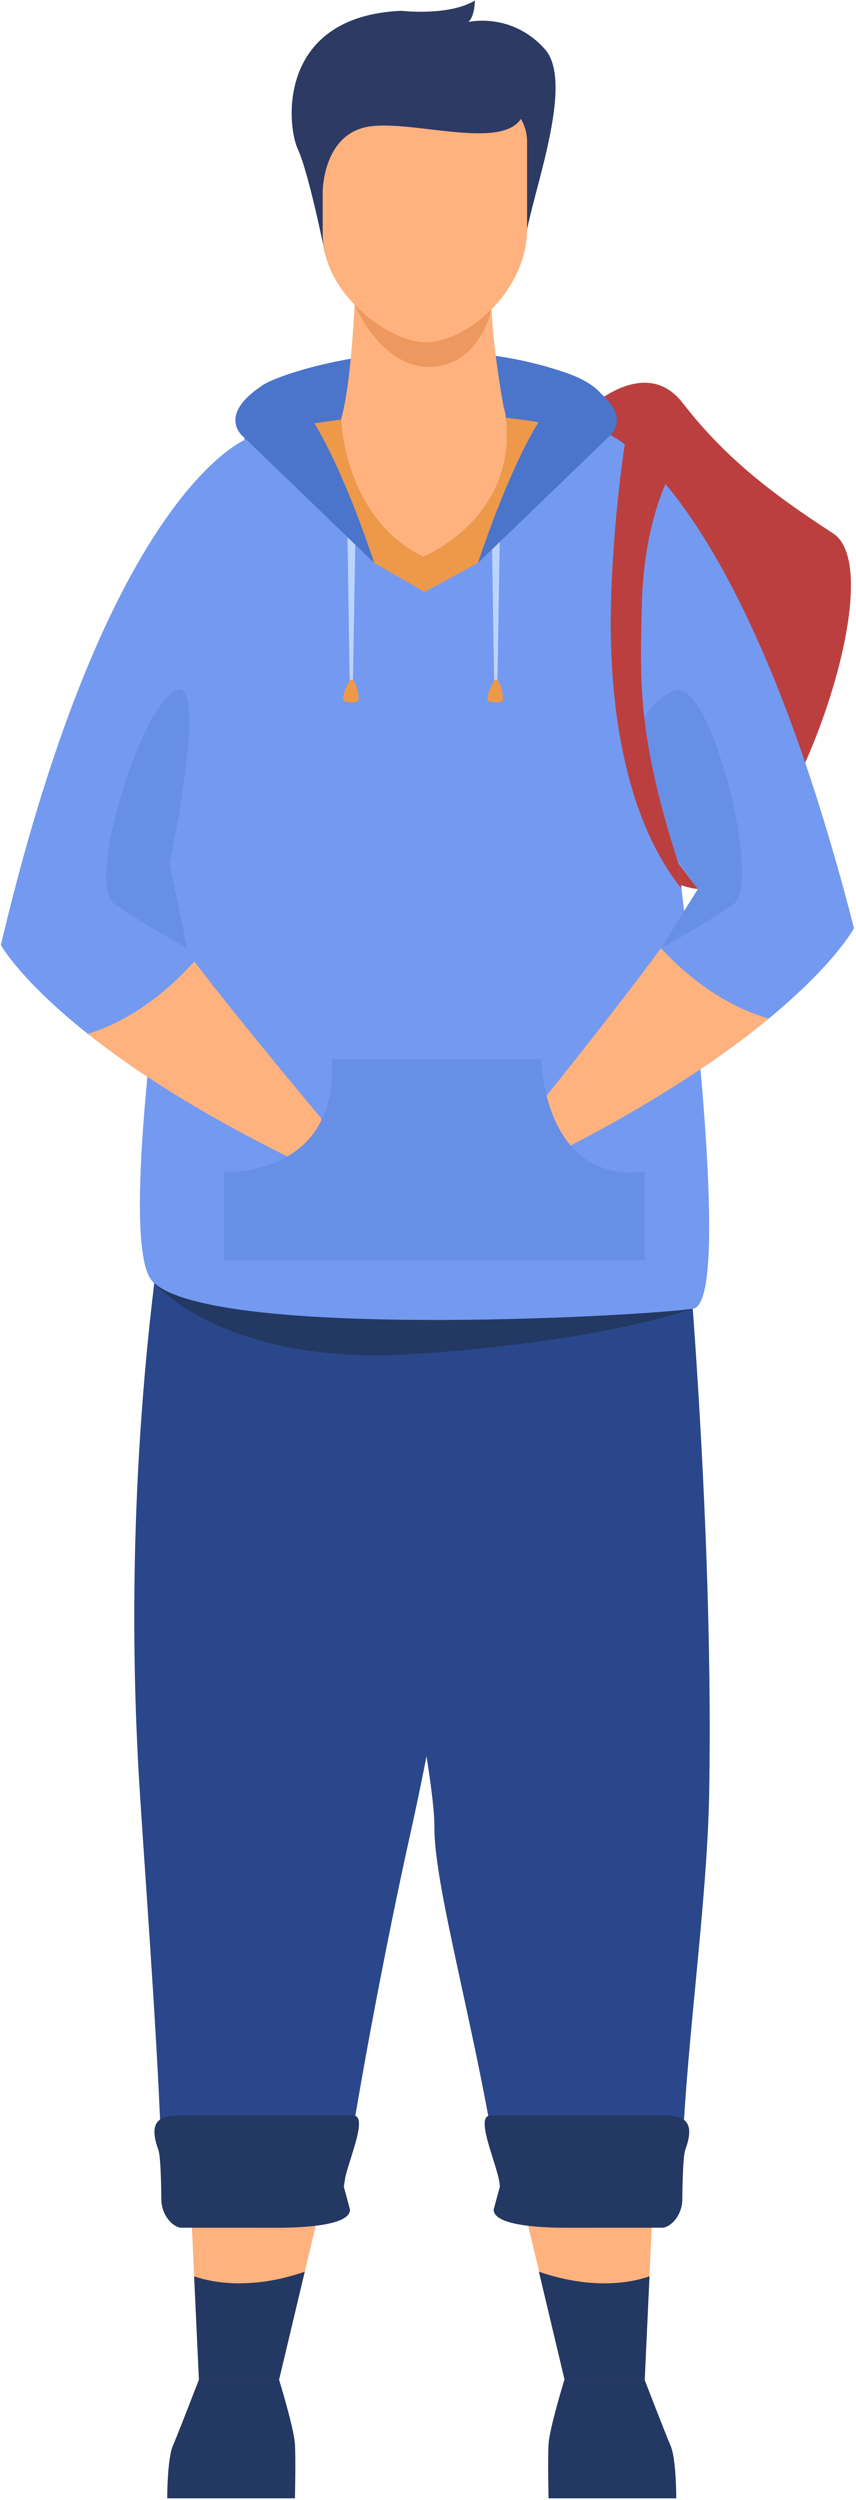
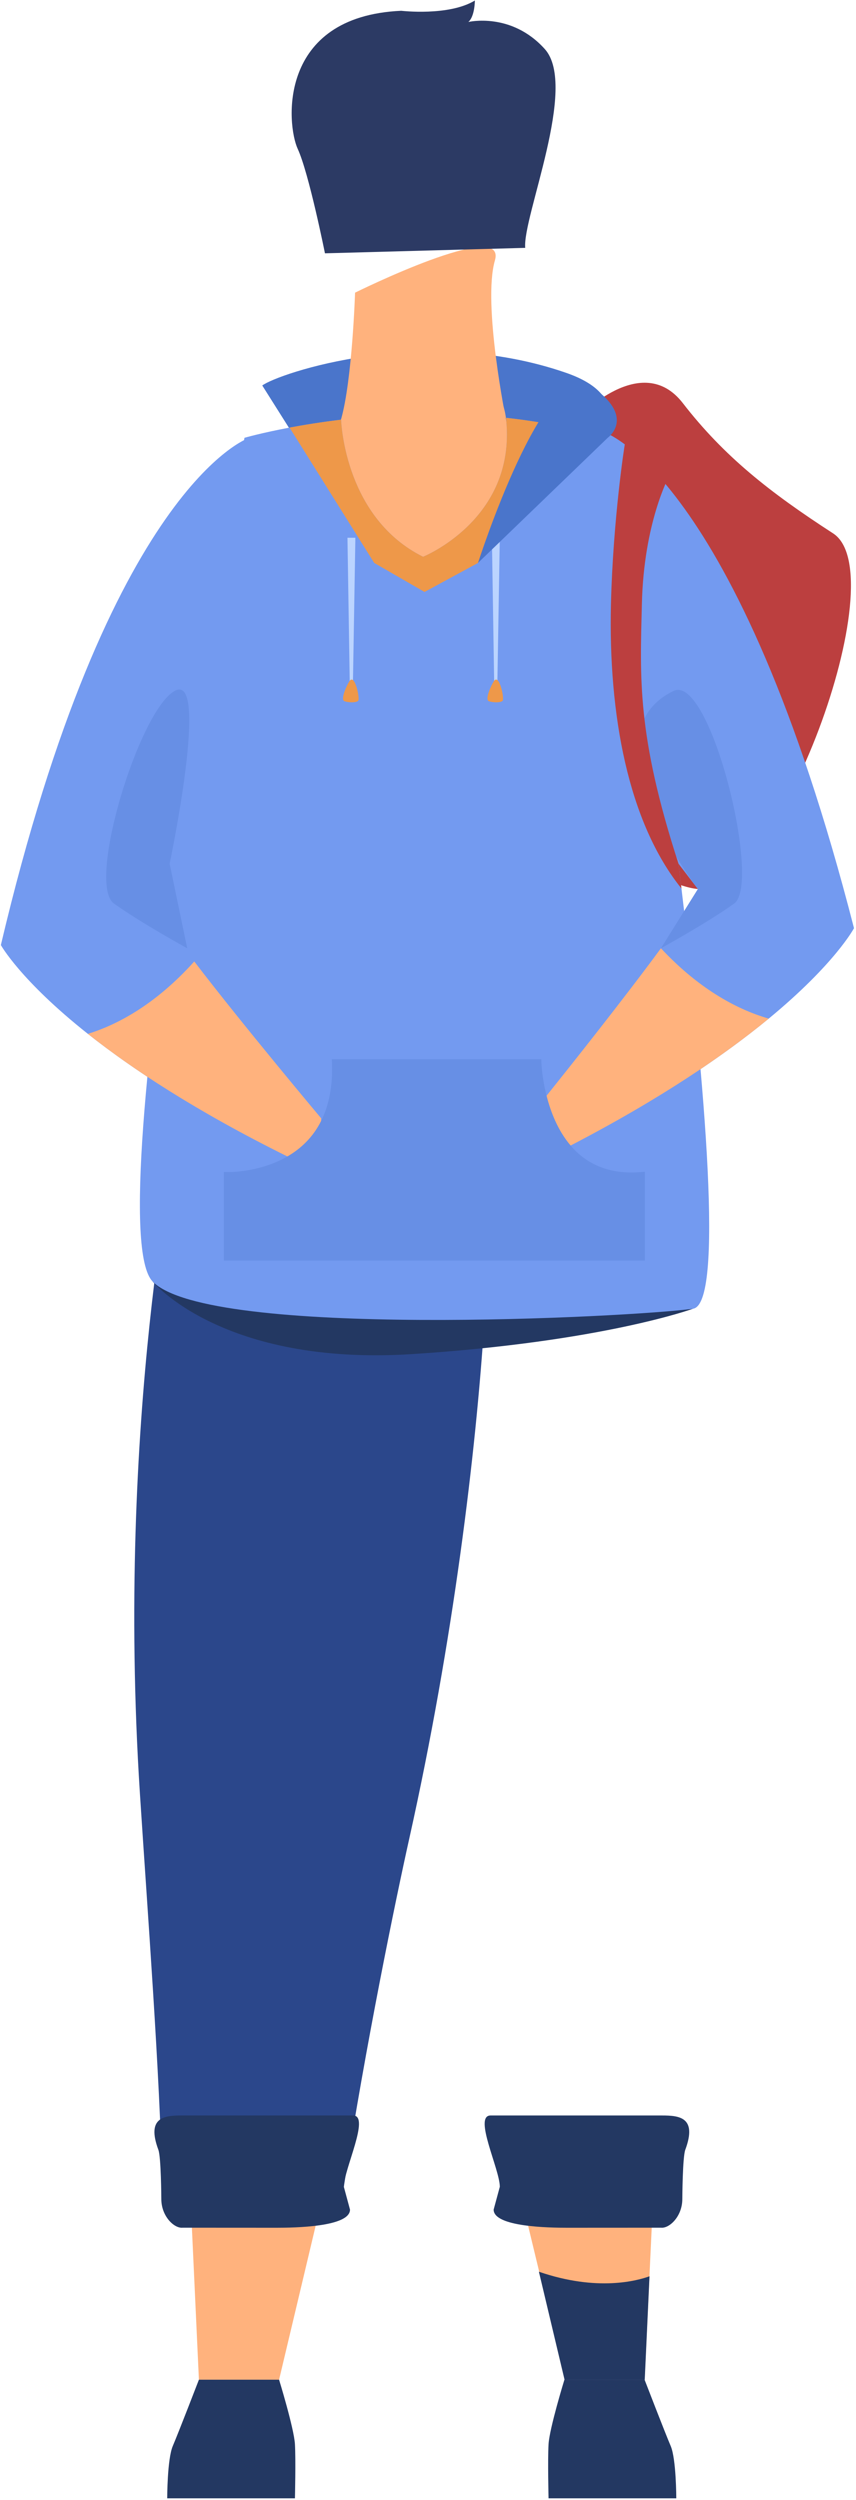
<svg xmlns="http://www.w3.org/2000/svg" width="338" height="986" viewBox="0 0 338 986" fill="none">
  <path d="M127.967 863.86L120.333 895.978L110.2 938.57H78.542L76.657 897.769L75.198 866.297L127.967 863.86Z" fill="#FFB27D" />
  <path d="M228.286 164.782C228.286 164.782 253.335 137.978 269.623 158.997C285.911 180.015 303.963 194.203 328.956 210.367C353.948 226.531 306.87 353.236 275.562 350.632C244.255 348.028 116.511 248.136 228.286 164.782Z" fill="#BC3F3F" />
  <path d="M103.556 152.037C109.808 147.363 167.382 127.598 223.515 147.037C279.647 166.477 180.036 220.629 180.036 220.629L147.753 222.019L103.556 152.037Z" fill="#4A75CB" />
  <path d="M66.022 985.36C66.022 985.36 66.022 969.86 68.231 964.707C70.44 959.554 78.54 938.57 78.54 938.57H110.198C110.198 938.57 116.089 957.713 116.458 963.971C116.825 970.229 116.458 985.36 116.458 985.36H66.022Z" fill="#233862" />
  <path d="M267.037 985.36C267.037 985.36 267.037 969.86 264.829 964.707C262.619 959.554 254.52 938.57 254.52 938.57H222.861C222.861 938.57 216.971 957.713 216.603 963.971C216.235 970.229 216.603 985.36 216.603 985.36H267.037Z" fill="#233862" />
  <path d="M140.202 115.429C140.202 115.429 139.087 149.942 134.669 165.403L99.708 240.763L231.314 209.487L199.927 166.121C199.927 166.121 190.45 119.848 195.42 102.728C200.391 85.611 140.202 115.429 140.202 115.429Z" fill="#FFB27D" />
-   <path d="M140.011 120.194C140.012 120.183 150.417 145.247 170.021 144.695C189.625 144.142 194.085 121.975 194.085 121.975L140.011 120.194Z" fill="#ED985F" />
  <path d="M128.311 99.91C128.311 99.91 121.98 68.307 117.562 58.736C113.145 49.164 109.463 6.462 158.424 4.252C158.424 4.252 177.198 6.462 187.507 0.204C187.507 0.204 187.507 6.462 184.93 8.67C184.93 8.67 201.865 4.621 215.117 19.346C228.37 34.072 206.284 85.612 207.388 97.758L128.311 99.91Z" fill="#2C3A64" />
-   <path d="M167.774 135.015C153.57 134.764 127.426 115.85 127.426 92.429V55.879C127.426 47.327 133.39 40.329 140.678 40.329H194.868C202.157 40.329 208.121 47.327 208.121 55.879V90.359C208.122 114.92 184.064 135.302 167.774 135.015Z" fill="#FFB27D" />
  <path d="M127.427 75.395C127.427 75.395 127.501 53.434 144.896 50.057C162.29 46.681 201.22 60.761 206.742 44.747C212.263 28.733 131.495 29.01 127.428 39.225C123.359 49.44 127.427 75.395 127.427 75.395Z" fill="#2C3A64" />
  <path d="M188.075 455.978C196.788 428.858 196.614 568.237 161.637 725.012C156.299 748.939 144.347 806.636 135.766 862.476H64.107C63.118 817.383 58.285 754.439 55.241 707.291C45.696 559.507 69.991 448.604 69.991 448.604L188.075 455.978Z" fill="#2B478B" />
-   <path d="M280.03 707.287C279.239 752.473 270.063 812.499 269.23 856.498H196.531C191.646 824.559 183.888 791.671 178.316 765.137C174.349 746.298 171.486 730.666 171.528 720.846C171.611 701.654 159.466 646.314 152.24 597.514C152.229 597.442 152.219 597.378 152.209 597.316C151.928 595.442 151.657 593.568 151.396 591.713C141.711 523.116 145.127 455.978 145.127 455.978L267.792 448.313C267.792 448.313 282.134 586.776 280.03 707.287Z" fill="#2B478B" />
  <path d="M60.274 505.444C60.274 505.444 87.871 538.882 162.853 534.056C237.832 529.228 273.604 516.18 273.604 516.18L60.274 505.444Z" fill="#233862" />
  <path d="M273.604 516.181C249.111 519.513 82.488 528.167 60.274 505.445C38.062 482.711 96.536 172.667 96.536 172.667C96.536 172.667 103.159 170.751 114.334 168.647C120.029 167.575 126.904 166.459 134.684 165.523C134.778 167.939 136.705 204.492 167.05 219.592C167.05 219.592 203.498 204.991 199.926 166.116C199.884 165.658 199.832 165.22 199.77 164.782C204.633 165.304 209.56 165.98 214.507 166.834C224.504 168.553 234.626 170.98 244.665 174.302C244.665 174.302 298.099 512.859 273.604 516.181Z" fill="#739AF0" />
  <path d="M61.681 356.111C60.695 357.4 67.336 366.94 76.708 379.21C95.987 404.408 126.827 441.082 126.827 441.082C126.414 453.513 124.677 461.533 124.677 461.533C82.315 441.515 53.673 422.794 34.686 407.758C7.994 386.61 0.339 372.736 0.339 372.736C43.141 191.679 98.054 172.827 98.054 172.827L115.973 281.93C115.973 281.93 64.681 352.186 61.681 356.111Z" fill="#739AF0" />
  <path d="M214.507 166.834L203.468 200.409L188.753 222.018L167.633 233.473L147.753 222.018L114.335 168.646C120.03 167.574 126.904 166.458 134.684 165.522C134.778 167.938 136.705 204.491 167.05 219.591C167.05 219.591 203.499 204.99 199.927 166.115C199.885 165.657 199.833 165.219 199.771 164.781C204.634 165.304 209.56 165.981 214.507 166.834Z" fill="#EE9849" />
  <path d="M126.831 441.086C126.821 441.44 126.811 441.784 126.79 442.127C126.696 444.418 126.561 446.564 126.394 448.511C125.331 449.979 124.156 451.365 122.874 452.657C120.927 454.625 118.822 456.28 116.677 457.676C115.605 457.166 114.531 456.635 113.481 456.114C77.198 438.15 51.956 421.435 34.688 407.762C45.644 404.388 60.995 396.681 76.709 379.206C95.984 404.408 126.831 441.086 126.831 441.086Z" fill="#FFB27D" />
  <path d="M337.211 366.079C337.211 366.079 329.823 380.097 303.54 401.752C284.845 417.148 256.565 436.415 214.595 457.24C214.595 457.24 212.704 449.254 212.054 436.833C212.054 436.833 242.185 399.576 260.98 374.015C270.115 361.568 276.573 351.903 275.563 350.632C273.176 347.63 241.025 305.341 226.677 286.48C222.517 281.001 219.862 277.503 219.862 277.503L238.021 170.235C238.021 170.235 290.952 185.875 337.211 366.079Z" fill="#739AF0" />
  <path d="M303.535 401.752C286.477 415.791 261.441 433.057 225.315 451.802C224.42 452.26 223.514 452.729 222.598 453.198C217.984 447.626 215.183 440.993 213.474 435.077C214.078 434.328 214.86 433.339 215.817 432.161C224.472 421.362 246.216 394.079 260.973 374.01C277.011 391.182 292.517 398.587 303.535 401.752Z" fill="#FFB27D" />
  <path d="M199.771 164.782C175.465 162.18 152.658 163.366 134.684 165.522C134.673 165.438 134.673 165.397 134.673 165.397C134.673 165.397 194.918 128.137 199.771 164.782Z" fill="#FFB27D" />
  <path d="M139.35 270.161H138.112L137.201 212.09H140.325L139.35 270.161Z" fill="#BBD4FF" />
  <path d="M137.988 268.653C136.862 270.351 134.331 275.966 136.011 276.558C137.691 277.152 140.64 277.186 141.431 276.396C142.222 275.606 140.115 265.445 137.988 268.653Z" fill="#EE9849" />
  <path d="M196.378 270.161H195.143L194.23 212.09H197.354L196.378 270.161Z" fill="#BBD4FF" />
  <path d="M195.018 268.653C193.892 270.351 191.361 275.966 193.041 276.558C194.721 277.152 197.669 277.186 198.46 276.396C199.25 275.606 197.144 265.445 195.018 268.653Z" fill="#EE9849" />
-   <path d="M147.752 222.019L96.539 172.666C96.539 172.666 85.008 164.481 103.232 152.244C121.457 140.009 147.752 222.019 147.752 222.019Z" fill="#4A75CB" />
  <path d="M188.75 222.019L239.964 172.666C239.964 172.666 251.494 164.481 233.271 152.244C215.045 140.009 188.75 222.019 188.75 222.019Z" fill="#4A75CB" />
  <path d="M253.027 462.278C243.05 463.122 234.73 460.622 228.304 454.884C227.221 453.914 226.231 452.884 225.315 451.801C220.254 445.886 217.412 438.44 215.817 432.159C213.985 424.985 213.788 419.341 213.788 419.225L213.746 417.778H131.028L131.08 419.32C131.402 428.213 129.966 435.846 126.79 442.126C125.217 445.271 123.208 448.073 120.77 450.53C118.52 452.8 116.032 454.633 113.481 456.112C102.411 462.526 90.09 462.277 89.934 462.277L88.403 462.225V497.173H254.641V462.141L253.027 462.278Z" fill="#678FE5" />
  <path d="M275.563 350.632C275.563 350.632 229.451 290.128 265.952 272.513C280.441 265.52 300.839 348.548 289.904 356.358C278.969 364.17 260.973 374.009 260.973 374.009L275.563 350.632Z" fill="#678FE5" />
  <path d="M66.988 340.656C66.988 340.656 83.009 264.688 68.95 272.512C54.891 280.335 34.063 348.547 44.999 356.357C55.934 364.169 73.929 374.008 73.929 374.008L66.988 340.656Z" fill="#678FE5" />
  <path d="M269.097 350.455C248.04 324.316 240.175 281.871 241.249 238.071C242.056 205.181 246.564 175.501 246.858 174.461L264.128 187.912C264.06 188.159 254.217 206.154 253.454 238.159C252.758 267.427 251.372 289.709 267.914 340.656L269.097 350.455Z" fill="#BC3F3F" />
  <path d="M109.222 878.638L72.121 878.617C68.838 878.986 63.698 874.178 63.698 867.304C63.698 867.304 63.621 850.825 62.532 847.895C57.76 835.052 64.857 834.358 71.731 834.358H139.421C146.295 834.358 135.766 855.602 135.766 862.475L138.204 871.485C138.204 878.359 116.095 878.638 109.222 878.638Z" fill="#233862" />
-   <path d="M120.333 895.978L110.2 938.571H78.542L76.657 897.769C81.374 899.498 97.256 903.924 120.333 895.978Z" fill="#233862" />
  <path d="M205.155 863.86L212.789 895.494L222.921 937.446H254.58L256.464 897.259L257.923 866.261L205.155 863.86Z" fill="#FFB27D" />
  <path d="M223.9 878.638L261 878.617C264.284 878.986 269.423 874.178 269.423 867.304C269.423 867.304 269.501 850.825 270.589 847.895C275.362 835.052 268.264 834.358 261.391 834.358H193.701C186.828 834.358 197.356 855.602 197.356 862.475L194.918 871.485C194.918 878.359 217.026 878.638 223.9 878.638Z" fill="#233862" />
  <path d="M212.789 895.978L222.921 938.571H254.58L256.464 897.769C251.747 899.498 235.865 903.924 212.789 895.978Z" fill="#233862" />
</svg>